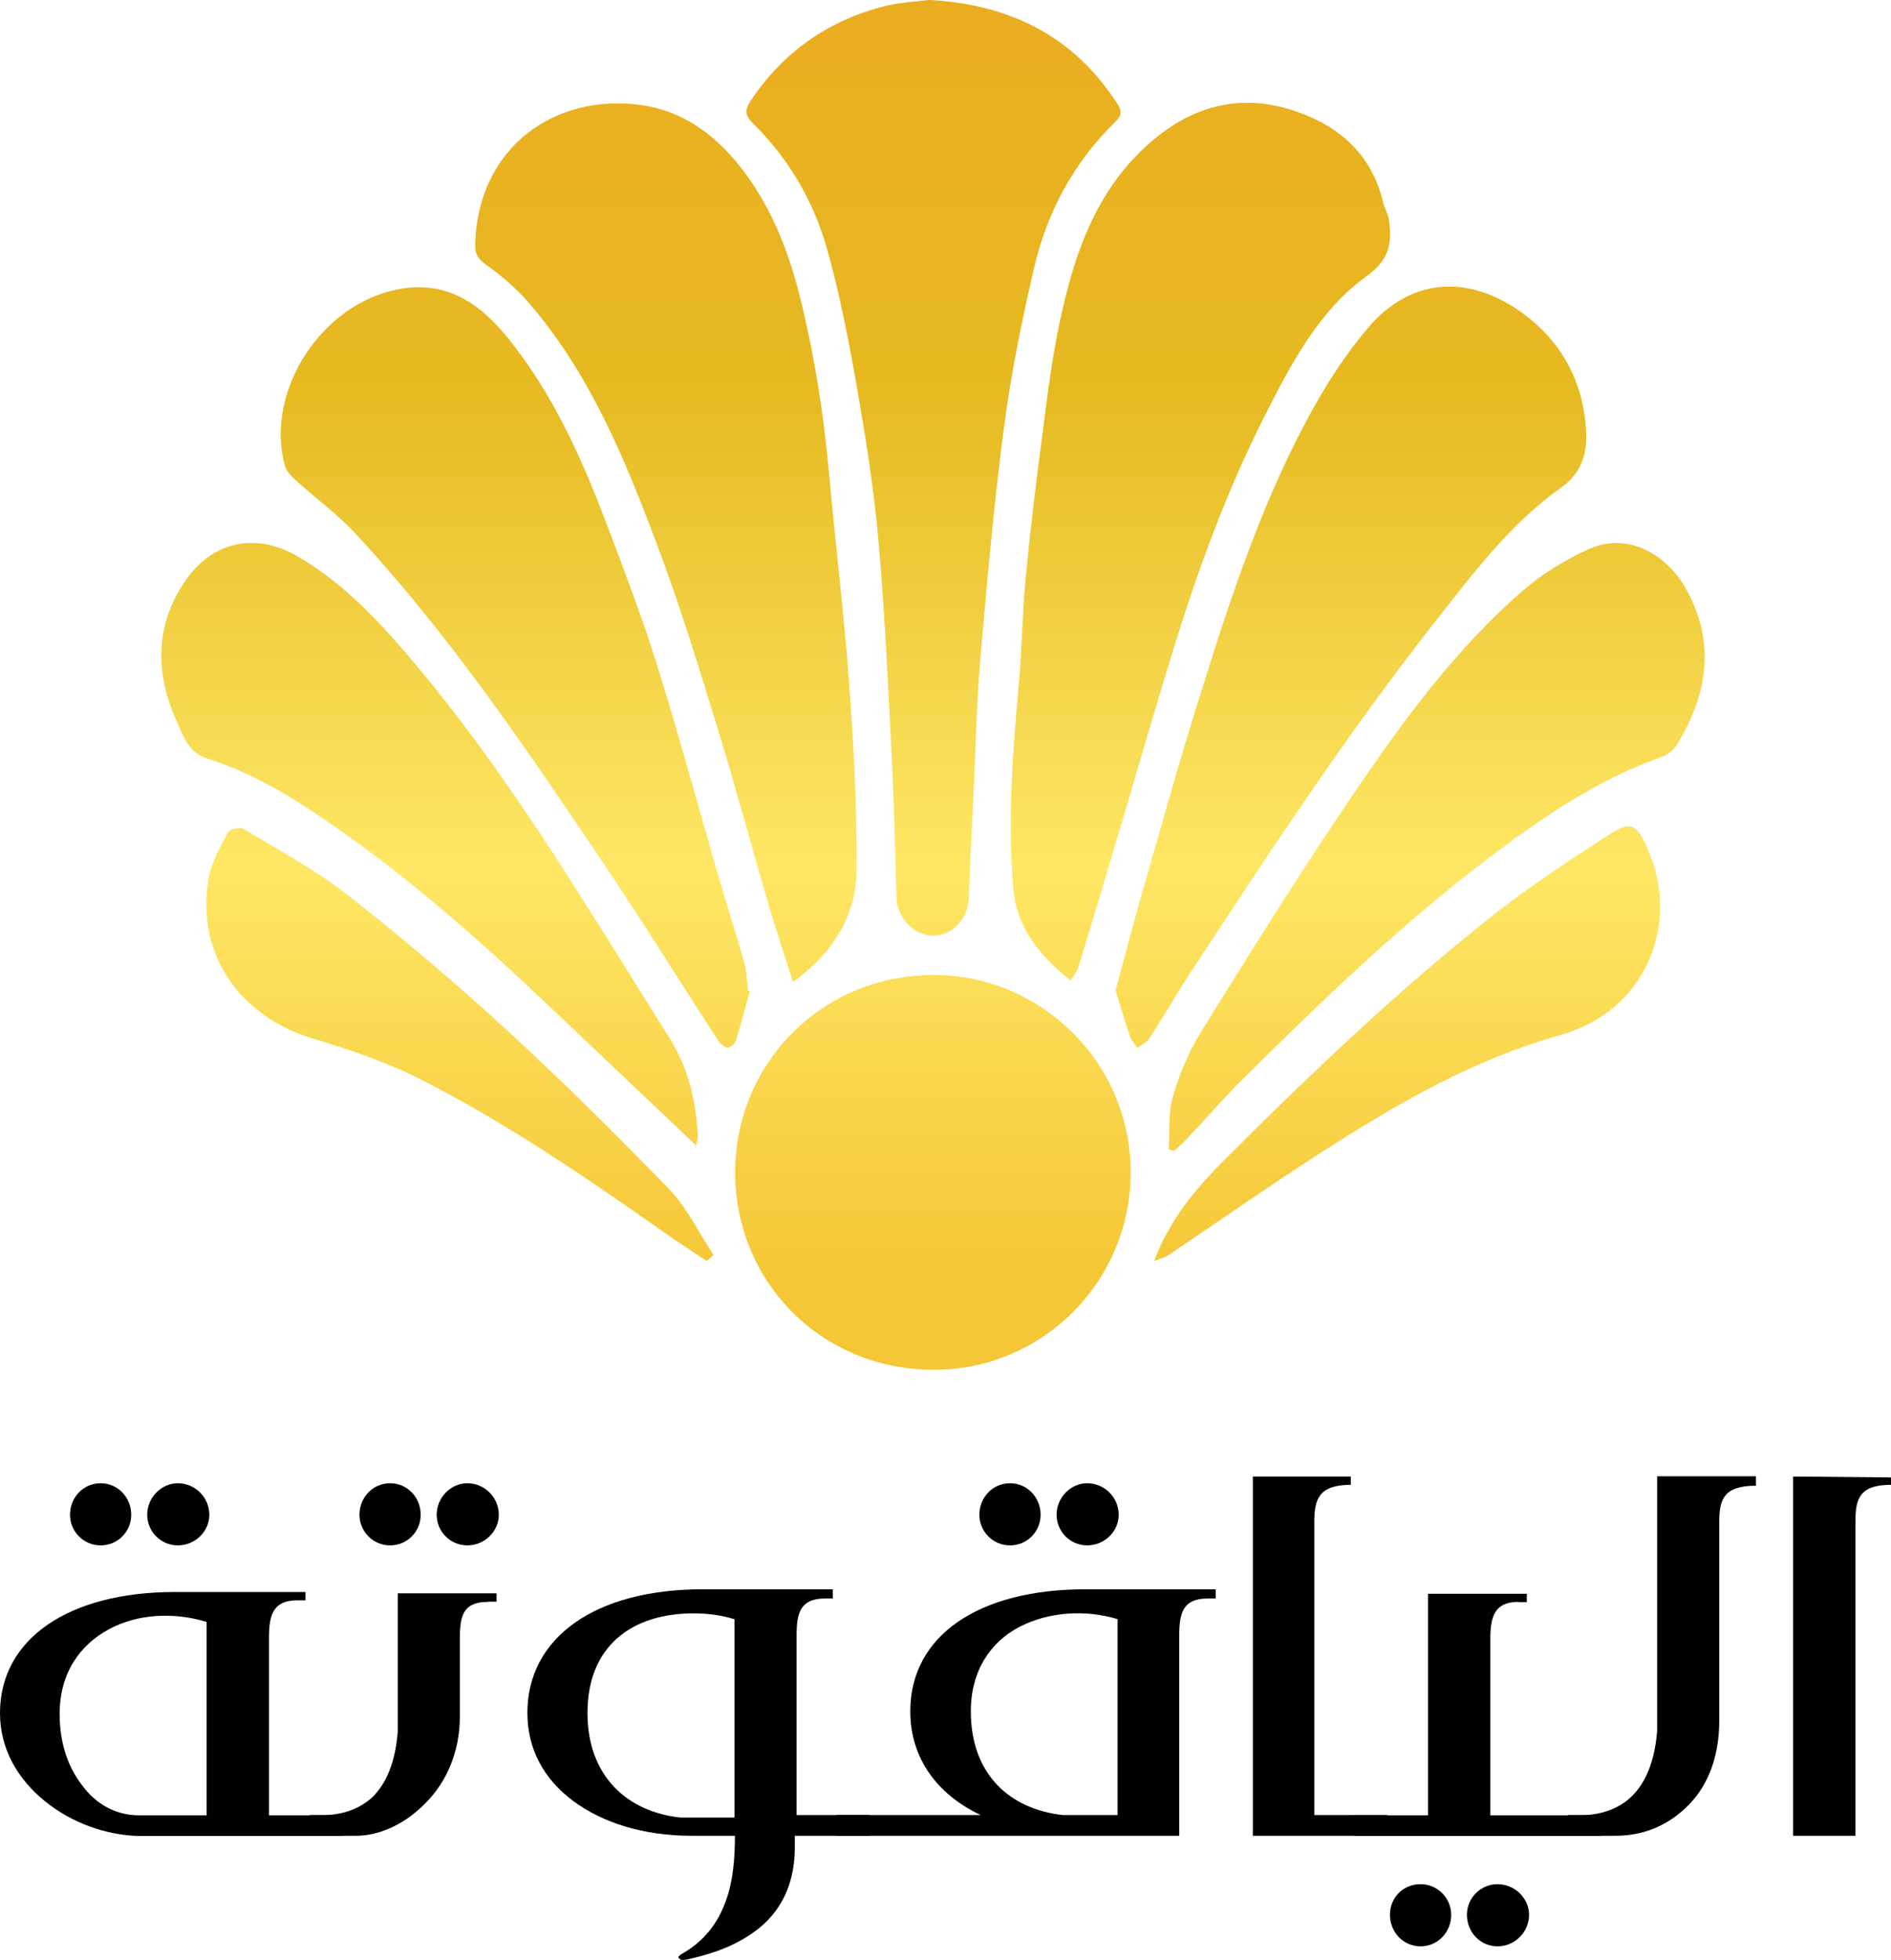
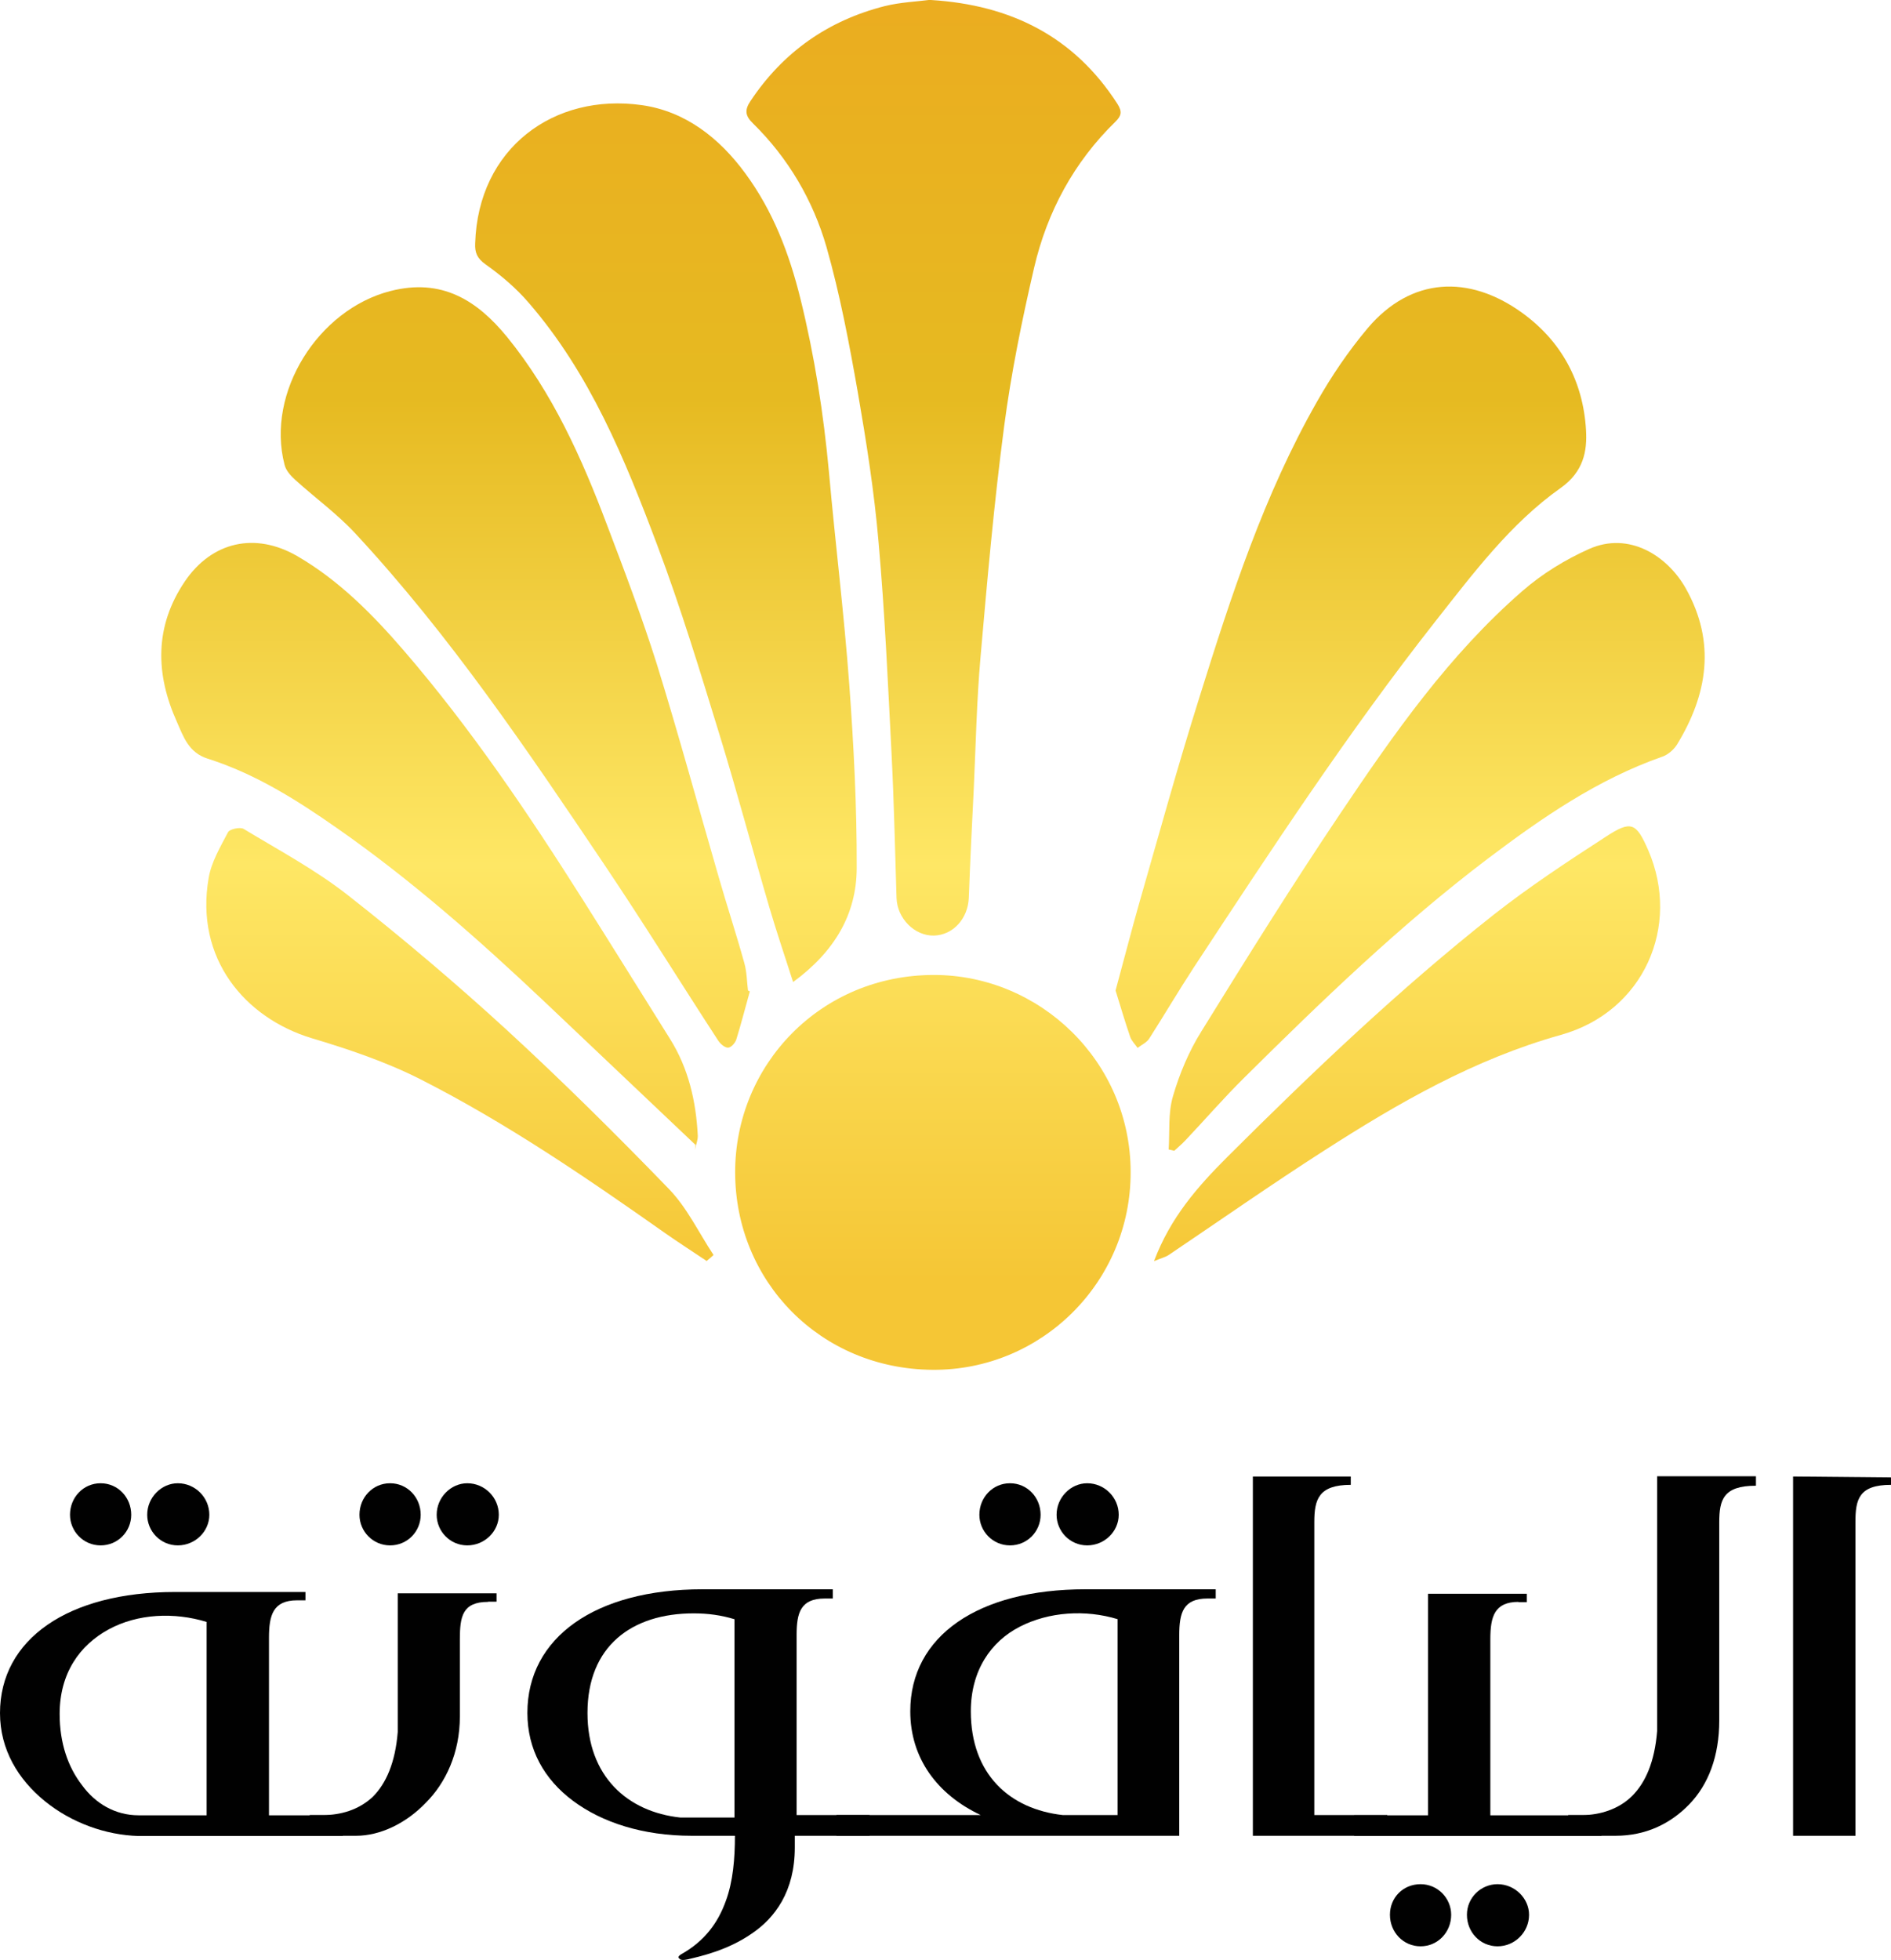
<svg xmlns="http://www.w3.org/2000/svg" xmlns:xlink="http://www.w3.org/1999/xlink" viewBox="0 0 84.01 87.07" id="Layer_1">
  <defs>
    <linearGradient x1="29.58" y1="-0.84" x2="29.58" y2="56.89" gradientUnits="userSpaceOnUse" id="linear-gradient">
      <stop offset="0" stop-color="#E8B221" />
      <stop offset="0" stop-color="#EBAC20" />
      <stop offset="0.32" stop-color="#E6BA21" />
      <stop offset="0.68" stop-color="#FEE765" />
      <stop offset="1" stop-color="#F5C635" />
    </linearGradient>
    <linearGradient x1="53.33" x2="53.33" y2="56.89" xlink:href="#linear-gradient" id="linear-gradient-2" />
    <linearGradient x1="41.47" y1="-0.84" x2="41.47" y2="56.89" xlink:href="#linear-gradient" id="linear-gradient-3" />
    <linearGradient x1="22.88" y1="-0.84" x2="22.88" y2="56.89" xlink:href="#linear-gradient" id="linear-gradient-4" />
    <linearGradient x1="60.02" x2="60.02" y2="56.89" xlink:href="#linear-gradient" id="linear-gradient-5" />
    <linearGradient x1="41.45" y1="-0.84" x2="41.45" y2="56.89" xlink:href="#linear-gradient" id="linear-gradient-6" />
    <linearGradient x1="19.09" y1="-0.84" x2="19.09" y2="56.89" xlink:href="#linear-gradient" id="linear-gradient-7" />
    <linearGradient x1="63.82" y1="-0.84" x2="63.82" y2="56.89" xlink:href="#linear-gradient" id="linear-gradient-8" />
    <linearGradient x1="20.43" y1="-0.84" x2="20.43" y2="56.88" xlink:href="#linear-gradient" id="linear-gradient-9" />
    <linearGradient x1="62.51" y1="-0.84" x2="62.51" y2="56.89" xlink:href="#linear-gradient" id="linear-gradient-10" />
  </defs>
  <g>
    <path d=" M 35.23 43.61 C 34.84 42.4 34.49 41.36 34.18 40.31 C 33.43 37.76 32.75 35.19 31.97 32.65 C 31.1 29.82 30.24 26.98 29.2 24.22 C 27.76 20.39 26.21 16.59 23.48 13.44 C 22.93 12.8 22.27 12.24 21.58 11.75 C 21.2 11.48 21.09 11.23 21.11 10.81 C 21.24 6.58 24.61 4.12 28.51 4.67 C 30.44 4.94 31.96 6.13 33.11 7.7 C 34.34 9.37 35.06 11.25 35.56 13.27 C 36.19 15.82 36.59 18.39 36.83 21 C 37.11 24.14 37.5 27.27 37.73 30.41 C 37.93 33.13 38.07 35.86 38.06 38.58 C 38.05 40.61 37.08 42.27 35.24 43.62 Z" stroke-width="0" fill="url(#linear-gradient)" />
-     <path d=" M 47.57 43.56 C 46.17 42.45 45.17 41.2 45.02 39.51 C 44.76 36.51 44.98 33.51 45.25 30.51 C 45.4 28.93 45.41 27.33 45.56 25.75 C 45.76 23.62 46.02 21.49 46.3 19.37 C 46.52 17.66 46.73 15.93 47.09 14.25 C 47.69 11.46 48.57 8.77 50.7 6.7 C 52.62 4.83 54.87 4.06 57.46 4.91 C 59.46 5.56 60.94 6.83 61.45 9 C 61.51 9.25 61.66 9.49 61.7 9.74 C 61.85 10.74 61.75 11.52 60.75 12.24 C 58.59 13.79 57.38 16.13 56.2 18.45 C 54.51 21.78 53.23 25.28 52.13 28.84 C 51.23 31.76 50.39 34.7 49.51 37.64 C 48.99 39.4 48.46 41.17 47.92 42.93 C 47.86 43.13 47.72 43.3 47.56 43.57 Z" stroke-width="0" fill="url(#linear-gradient-2)" />
    <path d=" M 41.36 0 C 44.92 0.22 47.72 1.63 49.64 4.61 C 49.87 4.97 49.81 5.15 49.56 5.4 C 47.71 7.2 46.52 9.41 45.94 11.9 C 45.4 14.23 44.92 16.58 44.61 18.94 C 44.16 22.35 43.86 25.77 43.56 29.2 C 43.39 31.14 43.35 33.1 43.26 35.05 C 43.18 36.66 43.1 38.27 43.04 39.89 C 43 40.81 42.34 41.54 41.49 41.56 C 40.64 41.58 39.86 40.81 39.83 39.89 C 39.76 37.77 39.72 35.64 39.61 33.53 C 39.45 30.38 39.31 27.22 39.03 24.07 C 38.84 21.85 38.49 19.63 38.11 17.43 C 37.73 15.27 37.32 13.09 36.72 10.98 C 36.12 8.9 35.02 7.02 33.45 5.48 C 33.11 5.15 33.07 4.89 33.34 4.49 C 34.79 2.31 36.79 0.91 39.31 0.27 C 40 0.1 40.73 0.07 41.35 -0.01 Z" stroke-width="0" fill="url(#linear-gradient-3)" />
    <path d=" M 33.31 44.05 C 33.11 44.76 32.93 45.47 32.71 46.18 C 32.66 46.33 32.48 46.54 32.34 46.54 C 32.2 46.54 32.01 46.38 31.91 46.23 C 30.23 43.65 28.61 41.03 26.89 38.47 C 23.44 33.34 19.99 28.22 15.77 23.68 C 14.97 22.82 13.99 22.11 13.12 21.32 C 12.92 21.14 12.7 20.9 12.64 20.64 C 11.81 17.43 14.14 13.75 17.34 12.93 C 19.63 12.34 21.2 13.35 22.52 14.96 C 24.54 17.44 25.84 20.33 26.96 23.3 C 27.74 25.35 28.52 27.41 29.18 29.5 C 30.15 32.63 31.01 35.79 31.92 38.93 C 32.29 40.22 32.71 41.49 33.07 42.79 C 33.18 43.18 33.18 43.6 33.23 44 C 33.26 44.01 33.28 44.03 33.31 44.04 Z" stroke-width="0" fill="url(#linear-gradient-4)" />
    <path d=" M 49.56 44 C 49.91 42.72 50.23 41.47 50.58 40.23 C 51.47 37.13 52.33 34.01 53.3 30.93 C 54.7 26.45 56.16 21.97 58.5 17.86 C 59.15 16.71 59.91 15.59 60.76 14.58 C 62.69 12.3 65.26 12.2 67.6 13.88 C 69.37 15.15 70.33 16.94 70.46 19.09 C 70.52 20.04 70.35 20.96 69.33 21.68 C 67.1 23.26 65.45 25.47 63.77 27.6 C 59.9 32.52 56.47 37.75 53.04 42.97 C 52.36 44.01 51.73 45.08 51.06 46.13 C 50.95 46.31 50.72 46.41 50.54 46.55 C 50.43 46.39 50.27 46.24 50.21 46.06 C 49.98 45.39 49.78 44.71 49.56 44 Z" stroke-width="0" fill="url(#linear-gradient-5)" />
-     <path d=" M 41.42 60.85 C 36.44 60.81 32.67 56.92 32.66 52.09 C 32.65 47.31 36.45 43.31 41.49 43.31 C 46.2 43.31 50.22 47.15 50.23 52.05 C 50.25 56.94 46.28 60.89 41.42 60.85 Z" stroke-width="0" fill="url(#linear-gradient-6)" />
+     <path d=" M 41.42 60.85 C 36.44 60.81 32.67 56.92 32.66 52.09 C 32.65 47.31 36.45 43.31 41.49 43.31 C 46.2 43.31 50.22 47.15 50.23 52.05 C 50.25 56.94 46.28 60.89 41.42 60.85 " stroke-width="0" fill="url(#linear-gradient-6)" />
    <path d=" M 30.91 50.87 C 28.66 48.74 26.41 46.6 24.16 44.47 C 21.26 41.73 18.27 39.09 14.99 36.8 C 13.19 35.54 11.34 34.37 9.22 33.7 C 8.38 33.43 8.15 32.73 7.86 32.07 C 6.9 29.94 6.86 27.83 8.21 25.83 C 9.42 24.05 11.34 23.63 13.2 24.7 C 15.06 25.78 16.55 27.29 17.94 28.9 C 20.93 32.37 23.48 36.15 25.92 40.01 C 27.21 42.05 28.48 44.1 29.76 46.14 C 30.59 47.46 30.92 48.92 31 50.44 C 31.01 50.65 30.91 50.87 30.87 51.09 C 30.88 51.01 30.89 50.94 30.9 50.86 Z" stroke-width="0" fill="url(#linear-gradient-7)" />
    <path d=" M 51.92 51.06 C 51.97 50.27 51.89 49.44 52.11 48.7 C 52.4 47.7 52.82 46.7 53.37 45.82 C 55.38 42.57 57.4 39.33 59.53 36.16 C 61.92 32.6 64.38 29.08 67.64 26.25 C 68.51 25.49 69.54 24.86 70.59 24.39 C 72.38 23.59 74.09 24.7 74.9 26.15 C 76.23 28.53 75.87 30.84 74.5 33.08 C 74.36 33.3 74.11 33.52 73.86 33.61 C 70.97 34.62 68.5 36.33 66.09 38.15 C 62.21 41.09 58.72 44.46 55.27 47.88 C 54.37 48.77 53.54 49.73 52.67 50.65 C 52.51 50.82 52.34 50.96 52.17 51.12 C 52.08 51.1 52 51.08 51.91 51.06 Z" stroke-width="0" fill="url(#linear-gradient-8)" />
    <path d=" M 31.4 56.02 C 30.79 55.61 30.18 55.22 29.58 54.8 C 26.06 52.32 22.51 49.89 18.67 47.94 C 17.15 47.17 15.49 46.61 13.85 46.12 C 10.88 45.22 8.65 42.58 9.27 39 C 9.39 38.29 9.79 37.62 10.13 36.97 C 10.2 36.83 10.66 36.73 10.82 36.82 C 12.39 37.77 14.02 38.64 15.46 39.77 C 17.88 41.67 20.24 43.67 22.51 45.75 C 24.99 48.03 27.39 50.41 29.73 52.83 C 30.53 53.66 31.05 54.77 31.7 55.75 C 31.6 55.84 31.5 55.93 31.4 56.01 Z" stroke-width="0" fill="url(#linear-gradient-9)" />
    <path d=" M 51.27 56.02 C 52 54.08 53.21 52.71 54.52 51.4 C 58.3 47.63 62.16 43.95 66.35 40.64 C 67.94 39.39 69.64 38.27 71.34 37.17 C 72.47 36.43 72.69 36.54 73.23 37.78 C 74.68 41.14 73.03 44.94 69.35 45.97 C 65.5 47.05 62.13 48.99 58.83 51.11 C 56.49 52.61 54.22 54.2 51.92 55.75 C 51.77 55.85 51.58 55.89 51.28 56.02 Z" stroke-width="0" fill="url(#linear-gradient-10)" />
  </g>
  <g>
    <path d=" M 13.2 71.09 C 12.13 71.09 11.95 71.75 11.95 72.75 L 11.95 80.64 L 15.23 80.64 L 15.23 81.56 L 6.16 81.56 C 4.69 81.52 3.17 80.97 1.99 80.01 C 0.81 79.05 2.22045e-16 77.72 2.22045e-16 76.1 C 2.22045e-16 72.82 3.02 70.72 7.78 70.72 L 13.57 70.72 L 13.57 71.09 L 13.2 71.09 Z M 9.18 72.05 C 7.74 71.61 6.12 71.68 4.83 72.38 C 3.54 73.08 2.65 74.33 2.65 76.14 C 2.65 77.43 3.02 78.5 3.65 79.31 C 4.24 80.12 5.12 80.64 6.16 80.64 L 9.18 80.64 L 9.18 72.05 Z M 5.83 67.29 C 5.83 68.03 5.24 68.65 4.47 68.65 C 3.7 68.65 3.11 68.02 3.11 67.29 C 3.11 66.52 3.7 65.89 4.47 65.89 C 5.24 65.89 5.83 66.52 5.83 67.29 Z M 9.3 67.29 C 9.3 68.03 8.67 68.65 7.9 68.65 C 7.13 68.65 6.54 68.02 6.54 67.29 C 6.54 66.52 7.17 65.89 7.9 65.89 C 8.67 65.89 9.3 66.52 9.3 67.29 Z" stroke-width="0" fill="#010101" />
    <path d=" M 21.68 71.16 C 20.54 71.16 20.43 71.82 20.43 72.82 L 20.43 76.25 C 20.43 77.87 19.8 79.2 18.92 80.08 C 18.04 81 16.89 81.55 15.82 81.55 L 13.76 81.55 L 13.76 80.63 L 14.35 80.63 C 15.12 80.63 15.93 80.41 16.56 79.82 C 17.15 79.23 17.56 78.31 17.67 76.94 L 17.67 70.78 L 22.06 70.78 L 22.06 71.15 L 21.69 71.15 Z M 18.69 67.29 C 18.69 68.03 18.1 68.65 17.33 68.65 C 16.56 68.65 15.97 68.02 15.97 67.29 C 15.97 66.52 16.56 65.89 17.33 65.89 C 18.1 65.89 18.69 66.52 18.69 67.29 Z M 22.16 67.29 C 22.16 68.03 21.53 68.65 20.76 68.65 C 19.99 68.65 19.4 68.02 19.4 67.29 C 19.4 66.52 20.03 65.89 20.76 65.89 C 21.53 65.89 22.16 66.52 22.16 67.29 Z" stroke-width="0" fill="#010101" />
    <path d=" M 36.64 71.01 C 35.57 71.01 35.39 71.64 35.39 72.63 L 35.39 80.63 L 38.63 80.63 L 38.63 81.55 L 35.31 81.55 L 35.31 82.07 C 35.31 84.02 34.43 85.2 33.39 85.9 C 32.32 86.64 31.14 86.9 30.55 87.04 C 30.37 87.08 30.22 87.08 30.18 87 C 30.11 86.96 30.14 86.89 30.25 86.82 C 31.32 86.23 31.91 85.38 32.24 84.46 C 32.57 83.58 32.65 82.54 32.65 81.55 L 30.73 81.55 C 28.56 81.55 26.75 80.96 25.46 80 C 24.17 79.04 23.43 77.71 23.43 76.09 C 23.43 72.74 26.45 70.6 31.21 70.6 L 37 70.6 L 37 71.01 L 36.63 71.01 Z M 26.1 76.1 C 26.1 78.9 27.87 80.49 30.23 80.74 L 32.63 80.74 L 32.63 71.93 C 32.04 71.75 31.45 71.67 30.82 71.67 C 28.05 71.67 26.1 73.14 26.1 76.09 Z" stroke-width="0" fill="#010101" />
    <path d=" M 53.64 71.01 C 52.57 71.01 52.39 71.64 52.39 72.63 L 52.39 81.55 L 37.16 81.55 L 37.16 80.63 L 43.57 80.63 C 41.62 79.71 40.44 78.09 40.44 76.02 C 40.44 72.67 43.46 70.6 48.22 70.6 L 54.01 70.6 L 54.01 71.01 L 53.64 71.01 Z M 49.66 71.93 C 48.22 71.49 46.6 71.6 45.31 72.26 C 44.02 72.92 43.13 74.21 43.13 76.02 C 43.13 78.82 44.86 80.37 47.22 80.63 L 49.65 80.63 L 49.65 71.93 Z M 46.23 67.29 C 46.23 68.03 45.64 68.65 44.87 68.65 C 44.1 68.65 43.51 68.02 43.51 67.29 C 43.51 66.52 44.1 65.89 44.87 65.89 C 45.64 65.89 46.23 66.52 46.23 67.29 Z M 49.7 67.29 C 49.7 68.03 49.07 68.65 48.3 68.65 C 47.53 68.65 46.94 68.02 46.94 67.29 C 46.94 66.52 47.57 65.89 48.3 65.89 C 49.07 65.89 49.7 66.52 49.7 67.29 Z" stroke-width="0" fill="#010101" />
    <path d=" M 60.01 65.96 C 58.57 65.96 58.39 66.62 58.39 67.62 L 58.39 80.63 L 61.63 80.63 L 61.63 81.55 L 55.66 81.55 L 55.66 65.59 L 60.01 65.59 L 60.01 65.96 Z" stroke-width="0" fill="#010101" />
    <path d=" M 67.46 71.16 C 66.39 71.16 66.21 71.82 66.21 72.82 L 66.21 80.64 L 71.15 80.64 L 71.15 81.56 L 60.16 81.56 L 60.16 80.64 L 63.44 80.64 L 63.44 70.8 L 67.83 70.8 L 67.83 71.17 L 67.46 71.17 Z M 64.47 85.06 C 64.47 85.83 63.88 86.46 63.11 86.46 C 62.34 86.46 61.75 85.83 61.75 85.06 C 61.75 84.29 62.34 83.7 63.11 83.7 C 63.88 83.7 64.47 84.33 64.47 85.06 Z M 67.93 85.06 C 67.93 85.83 67.3 86.46 66.53 86.46 C 65.76 86.46 65.17 85.83 65.17 85.06 C 65.17 84.29 65.8 83.7 66.53 83.7 C 67.3 83.7 67.93 84.33 67.93 85.06 Z" stroke-width="0" fill="#010101" />
    <path d=" M 78 66 C 76.56 66 76.38 66.63 76.38 67.62 L 76.38 76.43 C 76.38 78.01 75.9 79.27 75.05 80.15 C 74.2 81.03 73.1 81.55 71.77 81.55 L 69.67 81.55 L 69.67 80.63 L 70.3 80.63 C 71.07 80.63 71.92 80.37 72.51 79.78 C 73.1 79.19 73.51 78.27 73.62 76.9 L 73.62 65.58 L 78.01 65.58 L 78.01 65.99 Z" stroke-width="0" fill="#010101" />
    <path d=" M 84.01 65.96 C 82.57 65.96 82.43 66.62 82.43 67.62 L 82.43 81.55 L 79.66 81.55 L 79.66 65.59 L 84.01 65.63 L 84.01 65.96 Z" stroke-width="0" fill="#010101" />
  </g>
</svg>